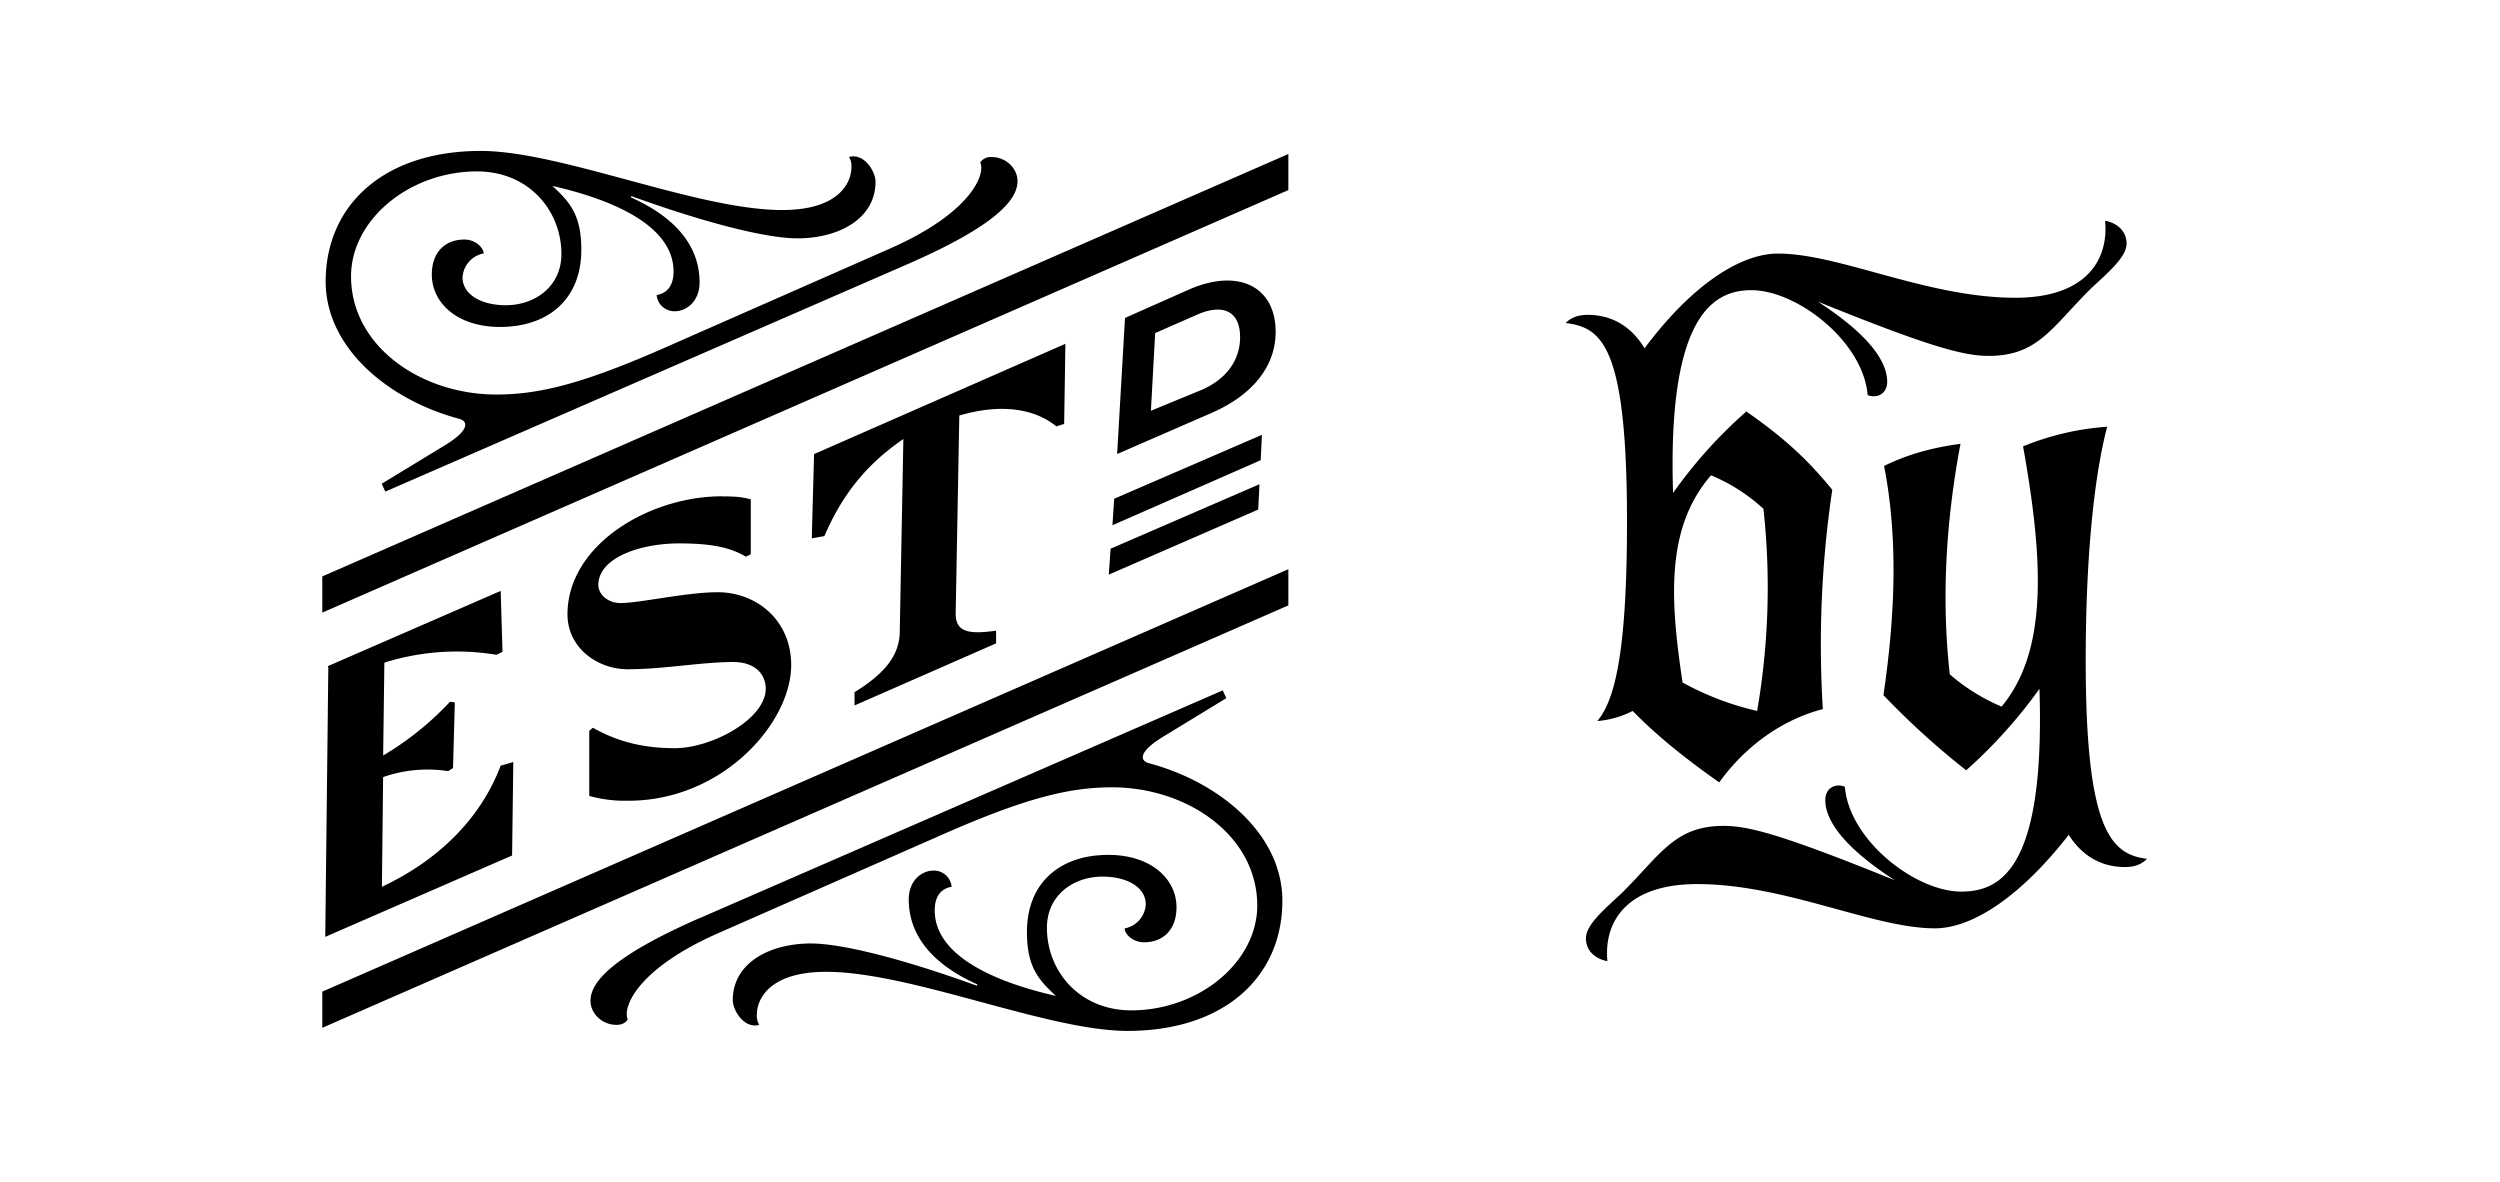
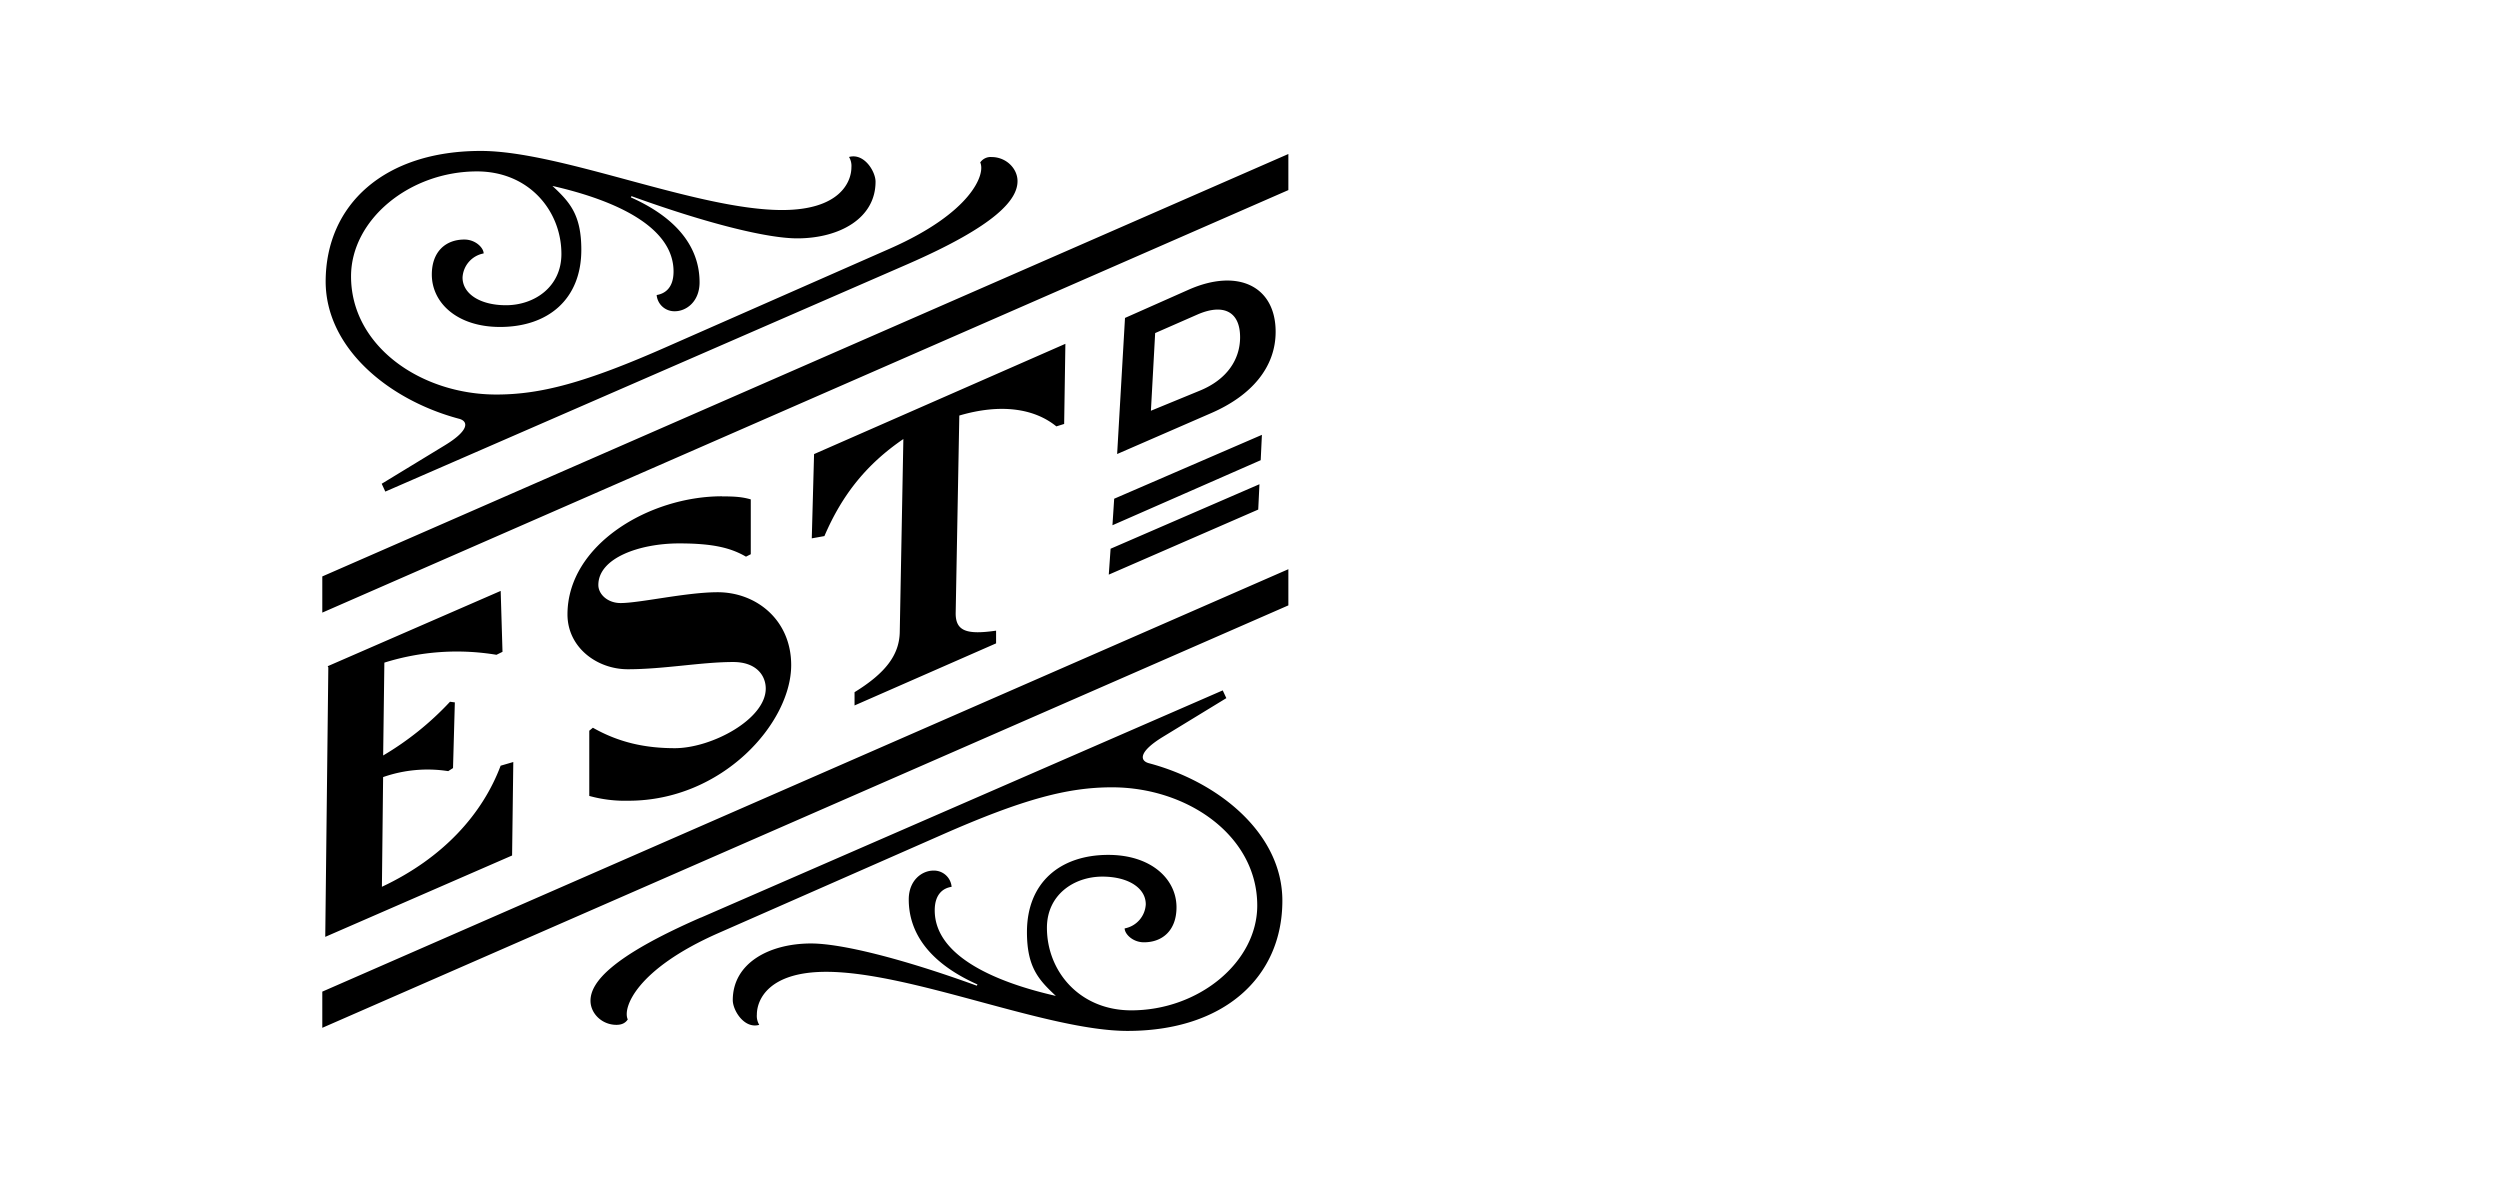
<svg xmlns="http://www.w3.org/2000/svg" id="Calque_1" data-name="Calque 1" viewBox="0 0 1100 520">
  <path d="M141.81,253.63,566.88,67.76V83.64L141.81,269.55Zm0,182.69L566.88,250.45v15.92L141.81,452.24Zm2.65-142.64-.27-.55L220.3,260l.8,26.8-2.65,1.31a106.56,106.56,0,0,0-49.33,3.45l-.53,40.85A131.58,131.58,0,0,0,198,308.77l2.13.28-.8,28.9-2.12,1.35a59.2,59.2,0,0,0-28.64,2.62l-.53,48.27c27.05-12.7,44.28-32.08,52.24-53.28l5.57-1.62-.53,41.13-82.21,35.8ZM211.55,66.41c35.26,0,95.19,26,132.58,26,25.19,0,30.49-12.19,30.49-18.82a7.57,7.57,0,0,0-1.05-4.52c6.63-1.86,11.67,6.35,11.67,10.88,0,16.16-15.92,24.93-34.48,24.93-13,0-39.24-6.39-72.92-18.58l-.26.55c22.53,10.05,30.23,23.86,30.23,37.36,0,8.5-5.84,12.74-10.88,12.74a7.82,7.82,0,0,1-8-7.14c3.46-.56,7.43-2.94,7.43-10.36,0-19.1-24.12-31-53.3-37.64,7.7,7.15,12.72,12.71,12.72,28.11,0,21.72-14.57,33.94-35.78,33.94-18.83,0-30-10.6-30-23.06,0-10.09,6.1-15.4,14.32-15.4,5,0,8.48,3.72,8.48,6.11a11.38,11.38,0,0,0-9.28,10.6c0,7.14,7.69,12.19,19.1,12.19,12.45,0,24.4-8,24.4-22.55,0-19.06-14.33-36.33-37.13-36.33-29.7,0-55.43,21.24-55.43,46.17,0,30.73,30.77,52,63.92,52,19.35,0,39-5.05,75.56-21.24l97.58-42.95c36.07-15.89,42.18-32.88,39.78-37.92a5.54,5.54,0,0,1,5-2.38c6.37,0,11.41,5,11.41,10.6,0,8-9,19.37-48.53,36.6l-229.64,100-1.59-3.45,27.84-16.95c10.88-6.63,10.35-10.6,6.1-11.67-30.75-8.22-58.6-31-58.6-60.46C143.4,90,169.12,66.41,211.55,66.41Zm106.06,152c5.84,0,9,.25,12.73,1.32v24.13l-2.11,1.07c-6.9-4-14.86-5.83-29.43-5.83-17.25,0-35.53,6.35-35.53,18.3,0,4,4,7.94,9.8,7.94,8.48,0,28.9-4.76,42.7-4.76,17,0,32.35,12.18,32.35,32.07,0,25.45-30.23,59.67-71.59,59.67a58.68,58.68,0,0,1-17.25-2.11V321.51l1.59-1.31c11.67,6.63,23.34,9,36.06,9,16.18,0,40-12.74,40-26.24,0-5.59-4-11.67-14.31-11.67-14.06,0-30.49,3.18-46.41,3.18-13.52,0-26.52-9.57-26.52-24.14C249.73,239.58,285.8,218.37,317.61,218.37Zm-9.27,185.36L538,303.77l1.59,3.41-27.85,17c-10.86,6.63-10.34,10.6-6.09,11.67,30.76,8.22,58.59,31,58.59,60.46,0,33.67-25.7,57.29-68.14,57.29-35.27,0-95.2-26-132.59-26-25.19,0-30.49,12.19-30.49,18.82a7.57,7.57,0,0,0,1.05,4.52c-6.63,1.86-11.65-6.39-11.65-10.88,0-16.19,15.9-24.93,34.46-24.93,13,0,39.26,6.36,72.92,18.58l.28-.55c-22.55-10.09-30.23-23.86-30.23-37.4,0-8.46,5.83-12.7,10.86-12.7a7.8,7.8,0,0,1,8,7.14c-3.46.52-7.43,2.94-7.43,10.36,0,19.1,24.14,31,53.3,37.64-7.68-7.15-12.72-12.71-12.72-28.11,0-21.75,14.58-33.94,35.8-33.94,18.82,0,30,10.6,30,23.06,0,10.09-6.1,15.4-14.32,15.4-5,0-8.49-3.72-8.49-6.11a11.38,11.38,0,0,0,9.29-10.6c0-7.18-7.7-12.19-19.1-12.19-12.46,0-24.39,7.95-24.39,22.52,0,19.09,14.31,36.32,37.12,36.32,29.69,0,55.42-21.2,55.42-46.13,0-30.76-30.75-52-63.9-52-19.37,0-39,5.05-75.58,21.21L316,410.6c-36.07,15.92-42.16,32.91-39.78,37.95-1.05,1.59-2.64,2.38-5,2.38-6.36,0-11.4-5-11.4-10.6C259.81,432.35,268.83,421,308.34,403.73ZM358.19,199.8l110.58-48.52-.54,35.26-3.43,1.07c-9.83-8-24.68-10.08-42.7-4.77l-1.59,86.43c-.27,8.5,4.77,10.08,17.77,8.22v5.59L376,310.4v-5.84c13.8-8.49,19.63-16.47,19.89-26.28l1.59-85.11c-15.9,10.88-26.78,24.13-34.74,42.71l-5.56,1Zm130.47,41.64,65.5-28.38-.54,11.15-65.76,28.63Zm1.58-22,65-28.11-.53,11.16-65.23,28.62ZM495,139.89l28.1-12.47c21.74-9.56,38.18-1.34,38.18,18.55,0,15.64-10.61,28.1-28.37,35.8l-41.37,18ZM527.64,172c12.46-5,18-14.06,18-23.62,0-11.4-7.42-14.85-18.56-10.08l-18.81,8.25-1.87,34.18Z" />
-   <path d="M718.38,312.81a41.23,41.23,0,0,1-15.57,4.45c8.34-9.72,13.07-33.36,13.07-87.84,0-77.54-11.12-85.32-27-87.29,2.5-2.48,5.56-3.59,9.73-3.59,7.78,0,17.78,2.77,25,14.71,21.13-28.34,42.53-41.68,58.65-41.68,27.24,0,65.6,19.44,104.51,19.44,30.86,0,41.14-16.39,39.47-33.89,5.85,1.11,9.45,5,9.45,10,0,5.85-7.51,12.23-15.56,19.73-17.24,17-23.35,29.74-45,29.74-10.84,0-25.29-3.6-75.32-23.9,23.62,15.29,30.56,27,30.56,35.3,0,5.27-4.45,7.5-8.61,5.84-1.94-23.63-31.13-46.15-51.14-46.15-16.4,0-37,10.57-34.47,89.23a205.68,205.68,0,0,1,32.24-35.86c16.68,11.68,26.69,20.86,37.81,34.46A463.25,463.25,0,0,0,802.05,312c-18.07,4.71-34.19,16.4-45.59,32.25C740.62,333.11,728.39,323.1,718.38,312.81Zm-5,80.34c17.23-17,23.35-29.76,45-29.76,10.83,0,25.28,3.62,75.32,23.92-23.62-15.29-30.57-27-30.57-35.3,0-5.3,4.45-7.52,8.61-5.84,1.94,23.63,31.14,46.13,51.15,46.13,17.79,0,37-10.55,34.47-89.21a216.35,216.35,0,0,1-32.25,35.84,348.26,348.26,0,0,1-36.4-33.07C834,270,835.12,236.38,829,205c10.84-5.27,21.39-8.06,33.62-9.72-6.67,35.3-8.32,69.48-4.71,101.44a85.5,85.5,0,0,0,22.79,14.19c20.57-24.74,18.34-64.77,9.45-114.52a120,120,0,0,1,37-8.63c-6.1,23.35-9.44,59.78-9.44,102.86,0,74.77,11.12,85.32,27,87.26-2.5,2.51-5.56,3.62-9.74,3.62-7.78,0-17.5-2.77-24.73-14.17-21.68,27.8-42.8,41.14-58.93,41.14C824,408.43,785.65,389,746.73,389c-30.85,0-41.14,16.42-39.47,33.92-5.84-1.11-9.45-5-9.45-10C697.81,407,705.32,400.65,713.38,393.15Zm59.76-80.34a318.46,318.46,0,0,0,2.77-88.94,78.91,78.91,0,0,0-23.06-14.74C733.39,231.65,734.5,262,740.34,300.3A125.83,125.83,0,0,0,773.14,312.81Z" />
</svg>